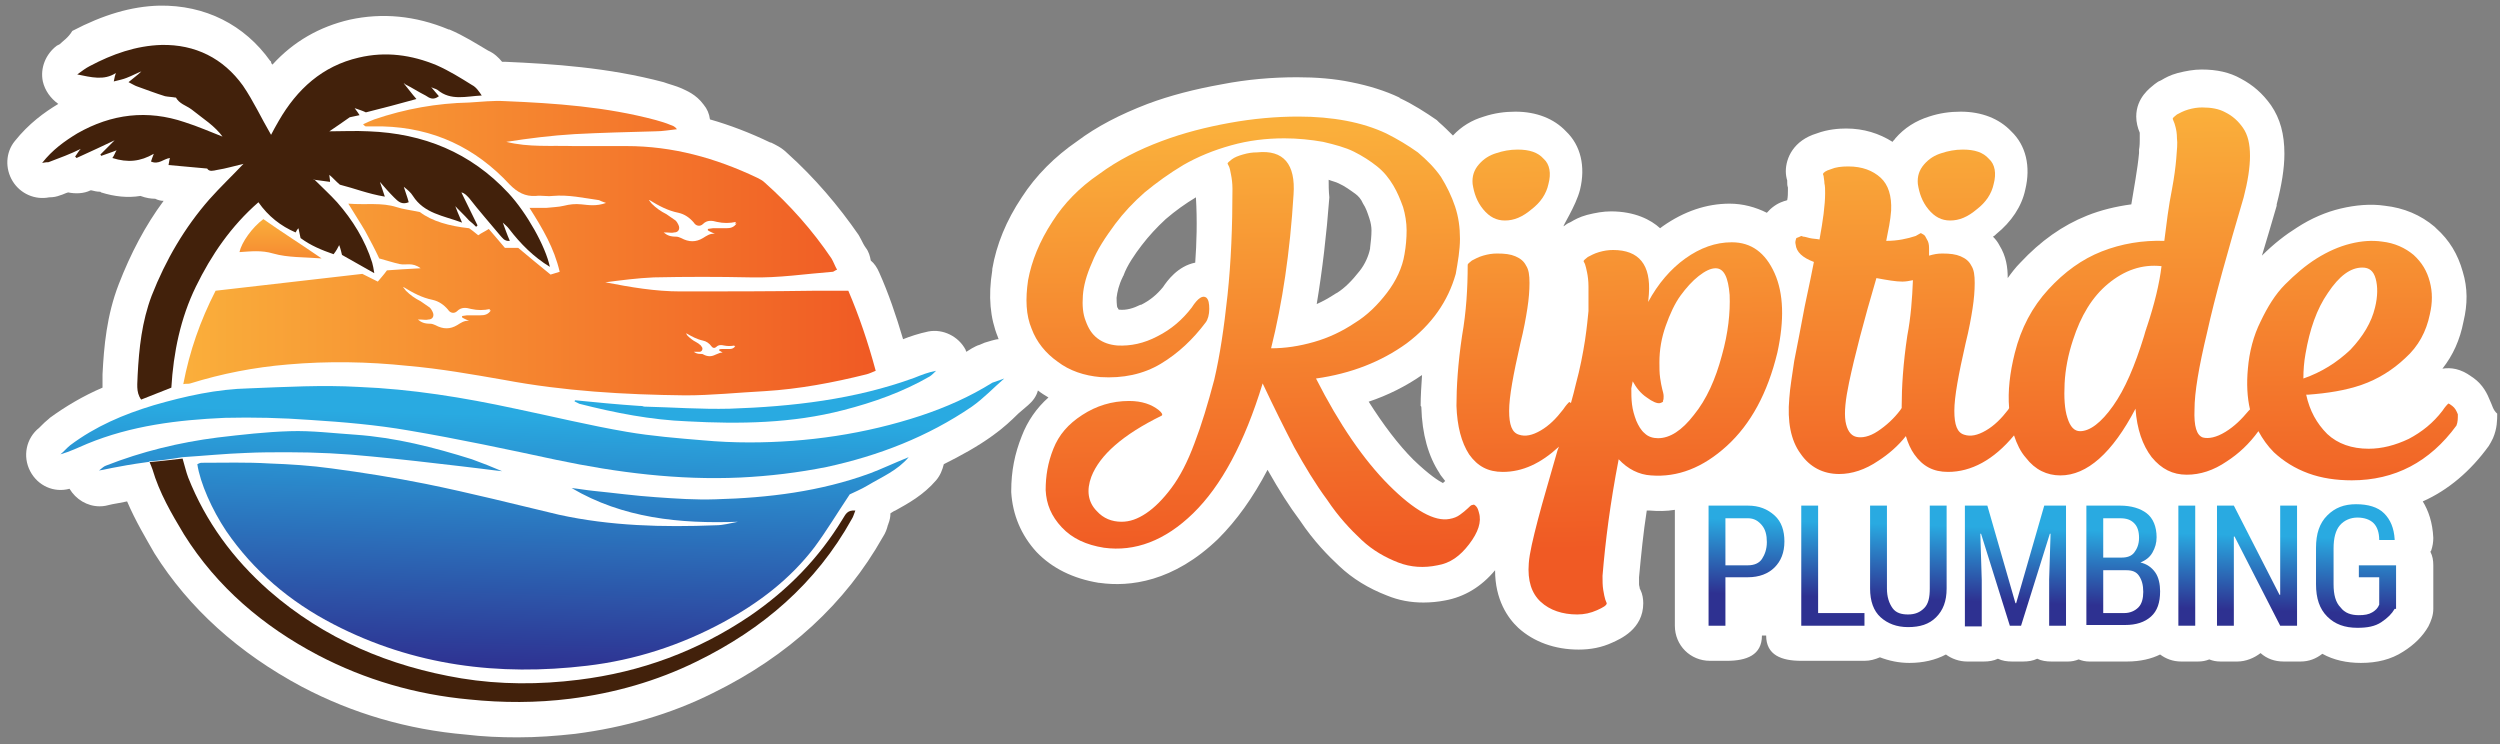
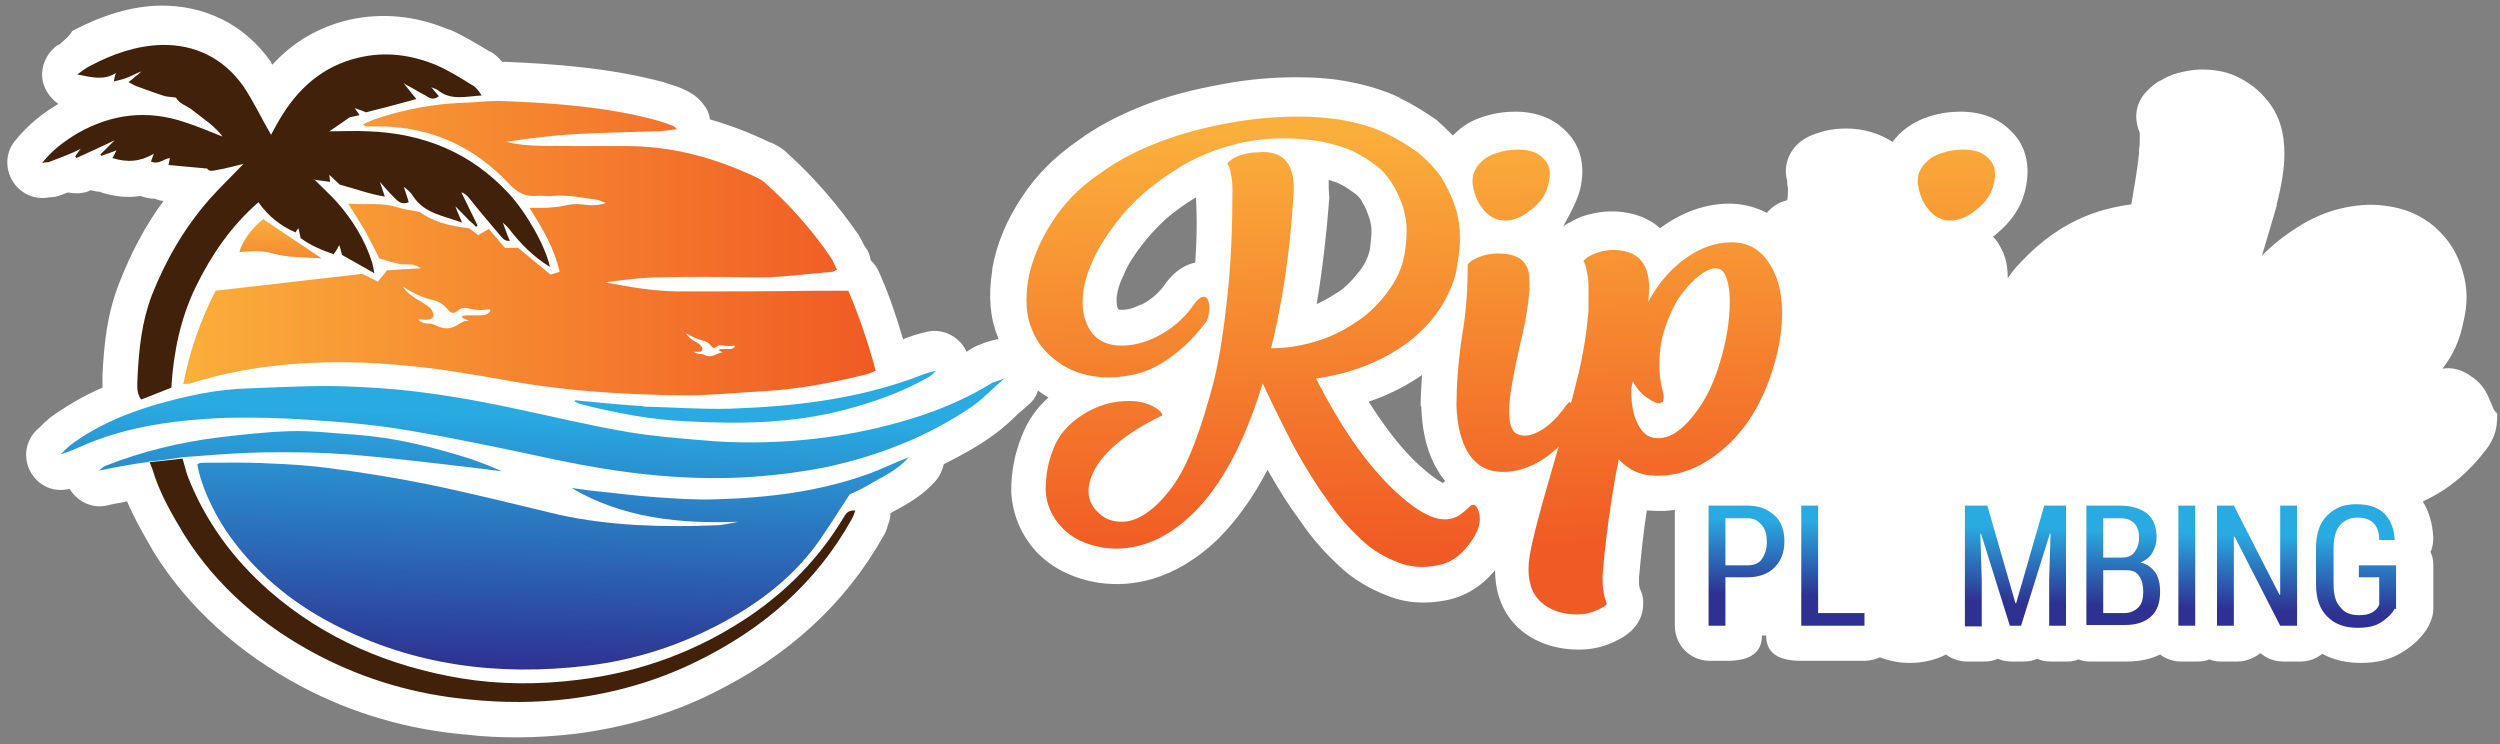
<svg xmlns="http://www.w3.org/2000/svg" version="1.1" id="Layer_1" x="0px" y="0px" viewBox="0 0 356 106" style="enable-background:new 0 0 356 106;" xml:space="preserve">
  <rect x="0" y="0" width="356" height="106" fill="#808080" stroke="none" />
  <style type="text/css">
	.st0{fill:#FFFFFF;}
	.st1{fill:url(#SVGID_1_);}
	.st2{fill:url(#SVGID_00000076591858580901274070000015244025036543052429_);}
	.st3{fill:#42210B;}
	.st4{fill:url(#SVGID_00000003104503403368496460000007903807516820774574_);}
	.st5{fill:url(#SVGID_00000114762633981023152820000002901196633722345105_);}
	.st6{fill:url(#SVGID_00000172417413845361091300000007836925613620473993_);}
	.st7{fill:none;}
	.st8{fill:url(#SVGID_00000182521067855903947990000009633766269205959586_);}
	.st9{fill:url(#SVGID_00000005252578030703485120000017553133698037792390_);}
	.st10{fill:url(#SVGID_00000176039960916938362880000014625287994956473482_);}
	.st11{fill:url(#SVGID_00000119810258214168506660000005013047263548920752_);}
	.st12{fill:url(#SVGID_00000050631854332331606200000002476970125098679706_);}
	.st13{fill:url(#SVGID_00000024691714817432516770000000146604642809801393_);}
	.st14{fill:url(#SVGID_00000103231687145877221880000004815849758723678102_);}
	.st15{fill:url(#SVGID_00000052095356847694533380000010540078285564503953_);}
	.st16{fill:url(#SVGID_00000068638512060560645810000008678668568544114597_);}
	.st17{fill:url(#SVGID_00000178205305619158398720000016340532891811702678_);}
	.st18{fill:url(#SVGID_00000143582697427634013650000007170420029903582382_);}
	.st19{fill:url(#SVGID_00000182516754238142686280000001982233281192684986_);}
	.st20{fill:url(#SVGID_00000026144062966066339640000002321937818007937181_);}
	.st21{fill:url(#SVGID_00000143582441129552857320000001065665159903059641_);}
</style>
  <g>
    <path class="st0" d="M354.6,57.1c-0.4-1-1-2.3-2.4-3.3c-0.1-0.1-0.2-0.1-0.3-0.2c-1.5-1.1-2.9-1.3-4.1-1.1c1.5-1.9,2.5-4.1,3-6.7   c0.6-2.5,0.6-4.8-0.1-7.1c-0.7-2.5-1.9-4.5-3.8-6.2c-0.1-0.1-0.1-0.1-0.2-0.2c-2-1.7-4.4-2.7-7.1-3c-2-0.3-4.2-0.1-6.3,0.4   c-2.1,0.5-4.2,1.4-6.2,2.7c-1.6,1-3.3,2.3-5,4c0.7-2.3,1.4-4.7,2.1-7.1c0-0.1,0-0.1,0-0.2c0.7-2.7,1.1-5.1,1.1-7.2   c0-2.8-0.6-5-1.9-6.9c-1.2-1.7-2.6-2.9-4.3-3.8c-1.6-0.9-3.4-1.3-5.6-1.3c-1.1,0-2.2,0.2-3.4,0.5c-1.1,0.3-1.8,0.7-2.3,1l-0.2,0.1   c-0.3,0.1-0.5,0.3-0.8,0.5c-0.6,0.5-2.6,1.9-2.6,4.6c0,0.8,0.2,1.6,0.5,2.3c0,0,0,0.1,0,0.1c0,0.1,0,0.2,0,0.4c0,0.2,0,0.4,0,0.6   c0,0.2,0,0.8-0.1,1.3l0,0.5c-0.1,1.1-0.3,2.5-0.5,3.7c-0.2,1.2-0.4,2.4-0.6,3.6c-2.2,0.3-4.3,0.8-6.3,1.6c-3.5,1.4-6.6,3.6-9.5,6.7   c-0.7,0.7-1.3,1.5-1.8,2.2c0-1.5-0.2-3.1-1.2-4.7c-0.2-0.4-0.5-0.8-0.9-1.2c0.2-0.1,0.3-0.2,0.5-0.4c2.1-1.7,3.6-3.9,4.1-6.3   c0.8-3.3,0.1-6.3-2-8.3c-1.7-1.8-4.2-2.8-7.2-2.8c-1.5,0-3,0.2-4.5,0.7c-1.9,0.6-3.5,1.6-4.8,3.1c-0.1,0.2-0.3,0.3-0.4,0.5   c-1.9-1.2-4.1-1.9-6.6-1.9c-1,0-2.6,0.1-4.2,0.7c-3.3,1-4.4,3.5-4.4,5.4c0,0.5,0.1,1,0.2,1.3c0,0.1,0,0.1,0,0.2   c0,0.3,0,0.5,0.1,0.8c0,0.1,0,0.3,0,0.4c0,0.4,0,0.9-0.1,1.4c-0.2,0.1-0.4,0.1-0.6,0.2l0,0c-0.9,0.3-1.7,0.9-2.3,1.6   c-1.6-0.8-3.4-1.3-5.3-1.3c-3.3,0-6.5,1.1-9.5,3.2c-0.1,0.1-0.3,0.2-0.4,0.3c-1.3-1.2-3.6-2.4-7-2.4c-1.1,0-2.2,0.2-3.4,0.5   c-1.1,0.3-1.8,0.7-2.3,1l-0.2,0.1c-0.3,0.1-0.5,0.3-0.8,0.5c-0.4,0.3,1.7-2.8,2.3-5.2c0.8-3.3,0.1-6.3-2-8.3   c-1.7-1.8-4.2-2.8-7.2-2.8c-1.5,0-3,0.2-4.5,0.7c-1.7,0.5-3.2,1.4-4.4,2.7c-0.6-0.6-1.3-1.3-2-1.9c-0.1-0.1-0.2-0.2-0.3-0.3   c-1.6-1.1-3.3-2.2-5.2-3.1c0,0-0.1,0-0.1-0.1c-2.1-1-4.4-1.7-6.9-2.2c-2.4-0.5-5-0.7-7.7-0.7c-3.5,0-7.1,0.3-10.7,1   c-3.9,0.7-7.4,1.6-10.6,2.8c-3.9,1.5-7.2,3.2-10,5.3c-3.2,2.2-5.9,4.9-7.9,8c-2.2,3.3-3.6,6.7-4.2,10.2c0,0.1,0,0.1,0,0.2   c-0.6,3.7-0.3,6.8,0.8,9.5c0,0.1,0.1,0.2,0.1,0.3c-0.3,0-0.6,0.1-1,0.2c-0.3,0.1-0.7,0.2-1,0.3c-0.2,0.1-0.5,0.2-0.7,0.3   c-0.4,0.1-0.7,0.3-1.1,0.5c-0.3,0.2-0.5,0.3-0.8,0.5c0-0.1-0.1-0.2-0.1-0.3c-1-1.9-3.2-3-5.3-2.6c-1.4,0.3-2.6,0.7-3.6,1.1   c-1-3.4-2.1-6.6-3.4-9.5c-0.3-0.7-0.7-1.3-1.2-1.7c-0.1-0.6-0.3-1.3-0.7-1.8c-0.1-0.1-0.1-0.2-0.2-0.3c-0.2-0.3-0.4-0.8-0.7-1.3   c0-0.1-0.1-0.1-0.1-0.2c-2.9-4.2-6.3-8.2-10.2-11.7c-0.8-0.8-1.7-1.2-2.3-1.5c0,0-0.1,0-0.1,0c-2.9-1.4-5.8-2.5-8.6-3.3   c-0.1-0.8-0.4-1.5-0.9-2.1c-1.1-1.5-2.5-2-3.1-2.3c-0.9-0.4-1.8-0.6-2.6-0.9c-7.9-2.1-15.8-2.6-22.5-2.9c-0.2,0-0.3,0-0.5,0   c-0.5-0.6-1.1-1.2-2-1.6c-1.7-1-3.4-2.1-5.5-3c0,0-0.1,0-0.1,0c-4.8-2-9.5-2.4-14.1-1.4c-4.3,1-8,3.1-11,6.4   c-0.1-0.1-0.2-0.2-0.2-0.4c0,0,0-0.1-0.1-0.1c-3.7-5.2-9.3-8-15.8-7.9c-4,0.1-8,1.3-12.4,3.6C9.7,5.4,9,5.8,8.5,6.3L8.1,6.5   c-1.6,1.2-2.4,3.2-2,5.1c0.3,1.3,1.1,2.4,2.2,3.2c-2,1.2-4.2,2.8-6.2,5.3c-1.3,1.6-1.4,3.9-0.3,5.7C2.9,27.6,5,28.5,7,28.1   c0.6,0,1.1-0.1,1.6-0.3c0.4-0.1,0.7-0.3,1.1-0.4c1,0.2,2.2,0.2,3.2-0.3c0,0,0.1,0,0.1,0c0.4,0.1,0.8,0.2,1.2,0.2   c0.1,0,0.1,0,0.2,0.1c1.9,0.6,3.8,0.8,5.6,0.5c0.8,0.3,1.5,0.4,2.1,0.4c0.4,0.2,0.8,0.3,1.2,0.3c-2.6,3.5-4.7,7.5-6.4,11.9   c-1.7,4.4-2.1,8.8-2.3,12.8c0,0.1,0,0.2,0,0.3c0,0.1,0,0.3,0,0.4c0,0.3,0,0.8,0,1.2c-2.8,1.2-5.3,2.7-7.5,4.3c0,0-0.1,0.1-0.1,0.1   c-0.5,0.4-0.8,0.7-1.1,1c-0.1,0.1-0.2,0.2-0.3,0.3c-1.9,1.5-2.4,4.1-1.3,6.2c1.1,2.1,3.4,3.1,5.6,2.5c0.9,1.5,2.5,2.5,4.3,2.5   c0.6,0,1-0.1,1.8-0.3c0.5-0.1,1.2-0.2,2.1-0.4c1.2,2.8,2.7,5.3,3.9,7.4c4.9,7.8,12,14.2,21,19c7.2,3.8,15.1,6.1,23.3,6.8   c2.5,0.3,4.9,0.4,7.4,0.4c2.8,0,5.5-0.2,8.2-0.5c7-0.9,13.6-2.8,19.6-5.8c10.8-5.3,18.9-12.8,24.2-22.2c0.4-0.6,0.6-1.2,0.7-1.6   c0-0.1,0.1-0.2,0.1-0.3c0.2-0.5,0.3-1,0.3-1.5c0.2-0.1,0.4-0.3,0.7-0.4c1.8-1,4-2.2,5.8-4.3c0.6-0.7,0.9-1.5,1.1-2.3   c2.4-1.2,4.8-2.5,7-4.1c1.4-1,2.6-2.1,3.6-3.1c0.5-0.4,0.9-0.8,1.4-1.2c0.7-0.6,1.2-1.3,1.4-2.1c0.5,0.4,1,0.7,1.5,1   c-1.7,1.5-3,3.4-3.8,5.5c-1,2.5-1.5,5-1.5,7.8c0,0.1,0,0.2,0,0.2c0.2,3.2,1.4,6.1,3.6,8.5c2.2,2.3,5.2,3.8,8.9,4.4c0,0,0.1,0,0.1,0   c4.2,0.6,10.5-0.1,16.9-6.3c2.6-2.6,4.9-5.8,7-9.8c1.7,3,3.1,5.2,4.6,7.2c2,3,4.1,5.1,5.6,6.5c1.9,1.8,4.2,3.2,6.8,4.2   c1.7,0.7,3.4,1,5.2,1c1,0,2.1-0.1,3.1-0.3c2.7-0.5,5.1-1.9,7.1-4.3c0,4.2,1.8,6.8,3.3,8.2c2.2,2,5.2,3.1,8.6,3.1   c1.7,0,3.3-0.3,4.8-1c1.1-0.5,4.4-1.9,4.4-5.6c0-0.6-0.1-1.3-0.4-1.9l-0.1-0.2c0-0.2-0.1-0.4-0.1-0.6c0-0.2,0-0.6,0-1   c0.3-3.2,0.6-6.3,1.1-9.5c0.1,0,0.3,0,0.4,0c1.2,0.1,2.4,0.1,3.6-0.1v16.5c0,2.8,2.2,5,5,5h2.4c2.8,0,5-0.8,5-3.6h0.6   c0,2.8,2.2,3.6,5,3.6h9c0.8,0,1.5-0.2,2.2-0.5c1.3,0.5,2.7,0.8,4.2,0.8c1.9,0,3.7-0.4,5.2-1.2c0.8,0.6,1.9,1,3,1h2.4   c0.7,0,1.4-0.1,2-0.4c0.6,0.3,1.3,0.4,2,0.4h1.6c0.7,0,1.4-0.1,2-0.4c0.6,0.3,1.3,0.4,2,0.4h2.4c0.5,0,1-0.1,1.5-0.3   c0.5,0.2,1,0.3,1.5,0.3h5.4c1.9,0,3.5-0.4,4.7-1c0.8,0.6,1.8,1,3,1h2.4c0.6,0,1.1-0.1,1.6-0.3c0.5,0.2,1,0.3,1.6,0.3h2.4   c1.2,0,2.4-0.5,3.3-1.2c0.9,0.8,2,1.2,3.3,1.2h2.4c1.2,0,2.2-0.4,3.1-1.1c1.6,0.9,3.5,1.3,5.5,1.3c2.3,0,4.3-0.5,6-1.6   c1.6-1,2.8-2.2,3.6-3.6c0.4-0.8,0.7-1.6,0.7-2.5v-6.2c0-0.7-0.1-1.3-0.4-1.9c0-0.1,0-0.1,0.1-0.2c0.2-0.6,0.3-1.2,0.3-1.8   c-0.1-2.2-0.7-3.9-1.5-5.2c3.6-1.6,6.8-4.3,9.4-7.9c0.2-0.3,0.4-0.7,0.6-1.1c0.6-1.4,0.6-2.6,0.6-3.5   C355,58.4,354.9,57.7,354.6,57.1z M189.2,25.6c0.5,0.2,1,0.3,1.4,0.5c0.9,0.4,1.7,1,2.4,1.5c0.4,0.3,0.8,0.7,1.1,1.4   c0.4,0.6,0.6,1.2,0.9,2.1c0.2,0.6,0.3,1.2,0.3,1.7c0,0.8-0.1,1.7-0.2,2.5c0,0,0,0.1,0,0.1c-0.2,1-0.7,2.2-1.5,3.2   c-1.1,1.4-2.1,2.4-3.2,3.1c-0.1,0-0.1,0.1-0.2,0.1c-0.9,0.6-1.8,1.1-2.7,1.5c0.8-4.8,1.4-9.9,1.8-15.2   C189.2,27.2,189.2,26.3,189.2,25.6z M202.4,58c0.1,3.8,1,7,2.6,9.4c0,0.1,0.1,0.1,0.1,0.2c0.2,0.3,0.5,0.6,0.7,0.9   c-0.1,0.1-0.3,0.2-0.3,0.3c-0.6-0.3-1.9-1.1-4.2-3.3c-2.2-2.2-4.3-5-6.4-8.3c2.7-0.9,5.3-2.2,7.6-3.8c-0.1,1.5-0.2,3-0.2,4.4   C202.4,57.9,202.4,57.9,202.4,58z M170.2,37.4c-2.5,0.5-4,2.6-4.6,3.5c-0.9,1.1-1.9,1.9-3.1,2.5c0,0-0.1,0-0.1,0   c-1,0.5-2,0.8-3,0.7c0,0-0.1,0-0.1,0c0-0.1-0.1-0.1-0.1-0.2c0,0,0-0.1-0.1-0.1c0,0-0.1-0.4-0.1-1.4c0.1-0.8,0.3-1.8,0.9-3   c0-0.1,0.1-0.1,0.1-0.2c0.5-1.4,1.6-3,2.6-4.3c1-1.3,2.1-2.5,3.4-3.7c1.4-1.2,2.8-2.2,4.3-3.1C170.5,31.5,170.4,34.6,170.2,37.4z" />
    <g>
      <g>
        <g>
          <linearGradient id="SVGID_1_" gradientUnits="userSpaceOnUse" x1="25.798" y1="426.636" x2="124.658" y2="426.636" gradientTransform="matrix(1 0 0 1 0 -391.3)">
            <stop offset="0" style="stop-color:#FAAF3B" />
            <stop offset="1" style="stop-color:#F05A24" />
          </linearGradient>
          <path class="st1" d="M124.7,52.8c-0.5,0.2-0.9,0.4-1.3,0.5c-4.8,1.2-9.6,2.1-14.5,2.4c-3.8,0.2-7.6,0.6-11.3,0.6      c-8.7-0.1-17.3-0.6-25.8-2.2c-4.6-0.8-9.1-1.6-13.7-2c-5.7-0.6-11.4-0.7-17.1-0.2c-4.8,0.4-9.4,1.3-13.9,2.7      c-0.3,0.1-0.5,0-1,0.1c0.9-4.7,2.4-9,4.6-13.3c7-0.8,14-1.6,20.9-2.4c0.8,0.4,1.4,0.7,2.2,1.1c0.4-0.5,0.8-0.9,1.3-1.6      c1.3-0.1,2.9-0.2,4.8-0.3c-1.2-0.9-2.1-0.4-3-0.6c-0.9-0.2-1.8-0.5-2.9-0.8c-0.6-1.3-1.3-2.6-2-3.9c-0.7-1.2-1.5-2.4-2.4-3.9      c2.6,0.2,4.7-0.2,6.9,0.5c0.9,0.3,1.9,0.4,3.3,0.7c1.7,1.3,4.2,2,7,2.3c0.3,0.2,0.7,0.5,1.3,1c0.4-0.3,0.9-0.5,1.5-0.9      c0.8,0.9,1.6,1.9,2.3,2.7h1.9c1.4,1.2,2.9,2.4,4.6,3.8c0.3-0.1,0.7-0.2,1.3-0.4c-0.8-3.4-2.4-6.1-4.3-9.1c1.1,0,1.8,0,2.4,0      c0.8-0.1,1.7-0.1,2.5-0.3c0.8-0.2,1.6-0.3,2.5-0.2c1,0.1,2.1,0.3,3.5-0.2c-0.6-0.2-0.8-0.3-1-0.4c-2.2-0.3-4.3-0.8-6.6-0.6      c-0.8,0.1-1.6-0.1-2.4,0c-1.5,0.1-2.6-0.5-3.7-1.6C67.7,21,61.7,18.2,54.5,18c-0.8,0-1.6,0-2.4,0c-0.1,0-0.2-0.1-0.4-0.3      c0.6-0.3,1.1-0.5,1.6-0.7c4.4-1.5,8.9-2.3,13.5-2.4c1.7-0.1,3.4-0.3,5.1-0.2c7.2,0.3,14.4,0.8,21.5,2.7c0.7,0.2,1.4,0.4,2.1,0.7      c0.3,0.1,0.6,0.2,0.9,0.6c-1,0.1-2,0.3-3.1,0.3c-3.8,0.1-7.7,0.2-11.5,0.4c-3.3,0.2-6.5,0.6-9.7,1.1c3.2,0.8,6.4,0.5,9.6,0.6      c2.5,0,5,0,7.5,0c6.6,0,12.7,1.7,18.6,4.5c0.4,0.2,0.8,0.4,1.1,0.7c3.6,3.2,6.8,6.8,9.5,10.8c0.3,0.5,0.5,1.1,0.8,1.6      c-0.3,0.1-0.5,0.3-0.6,0.3c-3.9,0.3-7.7,0.9-11.7,0.8c-4.6-0.1-9.2-0.1-13.8,0c-2.3,0.1-4.6,0.4-6.9,0.7      c3.6,0.7,7.1,1.3,10.7,1.3c6.4,0,12.8,0,19.2-0.1h4.7C122.3,44.9,123.6,48.7,124.7,52.8z" />
          <linearGradient id="SVGID_00000049927145849443435890000006999552748266237581_" gradientUnits="userSpaceOnUse" x1="78.908" y1="450.569" x2="78.002" y2="486.817" gradientTransform="matrix(1 0 0 1 0 -391.3)">
            <stop offset="0" style="stop-color:#29AAE1" />
            <stop offset="1" style="stop-color:#2E3191" />
          </linearGradient>
          <path style="fill:url(#SVGID_00000049927145849443435890000006999552748266237581_);" d="M129.4,65.1c-1.6,1.9-3.8,2.8-5.8,4      c-1,0.6-2,1-2.6,1.3c-1.8,2.7-3.3,5.2-5,7.5c-3.5,4.6-8,8-13,10.7c-6.1,3.3-12.6,5.4-19.4,6.2c-12.6,1.5-24.7,0-36.1-5.9      c-6.2-3.2-11.4-7.6-15.3-13.3c-2-3-3.7-6.8-4.1-9.5c0.2-0.1,0.4-0.2,0.6-0.2c3.2,0,6.4-0.1,9.7,0.1c2.9,0.1,5.9,0.3,8.8,0.7      c4.5,0.6,8.9,1.3,13.4,2.2c6.4,1.3,12.7,2.9,19,4.4c7.3,1.6,14.8,1.8,22.3,1.5c1.1,0,2.1-0.3,3.2-0.5      c-8.3,0.3-16.4-0.5-23.7-4.8c1,0.1,2.1,0.3,3.1,0.4c3,0.3,5.9,0.7,8.9,0.9c2.8,0.2,5.7,0.4,8.5,0.3c7.5-0.2,14.9-1.1,22-3.7      C125.5,66.8,127.4,65.9,129.4,65.1C129.3,65.1,129.4,65.1,129.4,65.1z" />
          <path class="st3" d="M61.4,12.4c0.3,0.4,0.7,0.8,1.1,1.3c-0.8,0.6-1.3,0.3-1.9-0.1c-1-0.5-1.9-1.1-2.9-1.6      c-0.1-0.1-0.2-0.2-0.4-0.3c0,0-0.1,0-0.1-0.1h0.1c0.1,0.1,0.2,0.2,0.3,0.4c0.5,0.6,1,1.3,1.7,2.1c-2.5,0.7-4.8,1.3-7.2,1.9      c-0.4-0.2-1-0.4-1.6-0.6c-0.1-0.1-0.2-0.2-0.3-0.3l0,0c0.1,0.1,0.2,0.2,0.3,0.3c0.2,0.3,0.4,0.5,0.7,1c-0.5,0.1-1,0.2-1.4,0.3      l-0.1-0.1l0.1,0.1c-1,0.7-2,1.4-2.9,2c1.8,0,3.7-0.1,5.6,0c7.8,0.3,14.5,3,19.9,8.8c2.6,2.8,5.3,7.6,5.9,10.5      c-2.3-1.4-4.2-3.3-5.8-5.4c-0.3-0.4-0.6-0.6-0.9-0.9l-0.1-0.1c0,0,0.1,0,0.1,0.1c0.3,0.8,0.6,1.7,1,2.6      c-0.8,0.1-1.1-0.5-1.4-0.8c-1.5-1.8-3-3.5-4.4-5.3c-0.3-0.3-0.6-0.7-1.1-0.8c0.8,1.6,1.5,3.1,2.3,4.7c-0.1,0.1-0.2,0.2-0.2,0.2      c-0.3-0.3-0.6-0.6-1-0.9c-0.7-0.8-1.5-1.5-2.2-2.3c-0.1-0.2-0.2-0.5-0.3-0.7v-0.1h0.1c0.1,0.2,0.2,0.5,0.3,0.7      c0.3,0.8,0.6,1.6,1.1,2.7c-2.7-1-5.4-1.3-7-3.8c-0.3-0.5-0.8-0.9-1.3-1.3l-0.1-0.1c0,0,0.1,0,0.1,0.1c0.2,0.7,0.5,1.4,0.7,2.2      c-1,0.4-1.5-0.1-2.1-0.7c-0.7-0.7-1.4-1.5-2-2.2c0-0.1-0.1-0.2,0-0.1c-0.1-0.1,0,0,0,0.1c0.2,0.6,0.4,1.2,0.7,2.1      c-2.4-0.4-4.4-1.2-6.4-1.7c-0.6-0.5-1-1-1.5-1.4l-0.1-0.1c0,0,0.1,0,0.1,0.1c0,0.3,0.1,0.6,0.1,1c-0.8-0.1-1.5-0.2-2.2-0.3      c-0.1-0.1-0.2-0.1-0.1,0c-0.2,0,0,0,0.1,0c1.1,1.1,2.2,2.1,3.2,3.2c2.2,2.5,4,5.4,5,8.6c0.1,0.4,0.2,0.8,0.3,1.5      c-1.6-0.9-3-1.7-4.6-2.6c-0.1-0.4-0.2-0.9-0.4-1.4c-0.2,0.4-0.4,0.8-0.8,1.3c-1.7-0.6-3.2-1.2-4.7-2.3c-0.1-0.5-0.2-0.9-0.3-1.4      c-0.2,0.2-0.3,0.4-0.4,0.6c-2.1-0.9-3.9-2.3-5.3-4.3c-3.9,3.4-6.7,7.5-8.9,12s-3.2,9.4-3.5,14.4c-1.5,0.6-2.8,1.1-4.3,1.7      c-0.8-1.1-0.5-2.4-0.5-3.5c0.2-3.8,0.6-7.6,2-11.3c2-5.1,4.7-9.7,8.2-13.7c1.6-1.8,3.3-3.4,4.9-5.1c0,0,0-0.1,0.1-0.1v0.1      c-1.3,0.3-2.6,0.7-3.9,0.9c-0.5,0.1-1.1,0.3-1.4-0.2c-1.9-0.2-3.6-0.3-5.5-0.5c0.1-0.5,0.1-0.7,0.2-1c0.2-0.1,0.5-0.2,0.7-0.3      l0,0c-0.2,0.1-0.5,0.2-0.7,0.3c-0.9,0.1-1.6,1-2.7,0.5c0.1-0.3,0.2-0.6,0.4-1.1C20,23,18.2,23.2,16,22.5      c0.3-0.4,0.4-0.8,0.6-1.1c0.1,0,0.2-0.1,0.1,0c0.1-0.1,0,0-0.1,0c-0.7,0.3-1.4,0.5-2.2,0.8c0-0.1-0.1-0.1-0.1-0.2      c0.8-0.8,1.5-1.5,2.3-2.3h0.1v0.1c-1.9,0.9-3.8,1.8-5.8,2.7c-0.1-0.1-0.1-0.1-0.2-0.2c0.3-0.4,0.5-0.8,0.8-1.1l0.1-0.1l-0.1,0.1      c-1.4,0.7-3,1.3-4.6,1.9c-0.2,0-0.4,0-0.9,0.1c1.5-1.9,3.2-3.1,5-4.2c4.9-2.8,10-3.4,15.3-1.6c1.9,0.6,3.7,1.4,5.5,2.1      c0.1,0.1,0.2,0.2,0.3,0.3c0,0,0.1,0,0.1,0.1h-0.1c-0.1-0.1-0.2-0.2-0.3-0.3c-1.2-1.7-2.9-2.7-4.5-4c-0.8-0.6-1.8-0.8-2.3-1.8      c0.2-0.1,0.5-0.2,0.7-0.3l0,0v0.1c-0.2,0.1-0.5,0.2-0.7,0.3c-0.5-0.1-1-0.1-1.5-0.2c-1.3-0.4-2.6-0.9-4-1.4      c-0.3-0.1-0.6-0.3-1.2-0.6c0.7-0.6,1.3-1,1.8-1.5l0.1-0.1h0.1c-0.8,0.3-1.5,0.7-2.3,1c-0.5,0.2-1,0.3-1.8,0.5      c0.1-0.6,0.2-0.9,0.3-1.2l0.1-0.1l-0.1,0.1C14.8,11.5,13,11,11,10.6c0.7-0.5,1.2-0.9,1.8-1.2c3.2-1.7,6.6-2.9,10.2-3      c4.8-0.1,8.8,1.9,11.6,5.8c1.5,2.2,2.6,4.6,4,7c0.3-0.6,0.7-1.3,1.1-2c2.6-4.5,6.2-7.8,11.4-9c3.8-0.9,7.5-0.4,11.1,1.1      c1.8,0.8,3.4,1.8,5,2.8c0.6,0.3,1,0.9,1.4,1.5c-2.2,0.1-4.4,0.8-6.3-0.8C62,12.6,61.7,12.6,61.4,12.4L61.4,12.4z" />
          <linearGradient id="SVGID_00000098910809134528703930000007161186456361294250_" gradientUnits="userSpaceOnUse" x1="75.803" y1="450.492" x2="74.897" y2="486.739" gradientTransform="matrix(1 0 0 1 0 -391.3)">
            <stop offset="0" style="stop-color:#29AAE1" />
            <stop offset="1" style="stop-color:#2E3191" />
          </linearGradient>
          <path style="fill:url(#SVGID_00000098910809134528703930000007161186456361294250_);" d="M143,53.9c-1.5,1.3-2.9,2.8-4.6,4      c-6.3,4.3-13.3,7-20.7,8.6c-4,0.8-8.1,1.3-12.3,1.5c-8.8,0.4-17.5-0.7-26.1-2.5c-7-1.5-14-3-21.1-4.2c-4.6-0.8-9.3-1.2-14-1.5      c-4.1-0.3-8.1-0.4-12.2-0.3c-6.7,0.3-13.3,1.1-19.6,3.7c-1.2,0.5-2.4,1.1-3.8,1.5c0.5-0.4,0.9-0.9,1.4-1.3      c3.6-2.7,7.6-4.4,11.9-5.7c4.5-1.3,9-2.3,13.6-2.4c5.2-0.2,10.4-0.5,15.6-0.2c7.5,0.3,14.9,1.5,22.3,3.1      c5.3,1.1,10.6,2.4,15.9,3.3c3.5,0.6,7.2,0.9,10.8,1.2c2.2,0.2,4.4,0.3,6.6,0.3c8.3,0,16.5-1.2,24.4-3.8c3.6-1.2,7-2.7,10.2-4.7      C141.9,54.3,142.4,54.1,143,53.9C142.9,53.9,143,53.9,143,53.9z" />
          <linearGradient id="SVGID_00000052094691368246521550000010120712624821878687_" gradientUnits="userSpaceOnUse" x1="107.437" y1="451.283" x2="106.531" y2="487.53" gradientTransform="matrix(1 0 0 1 0 -391.3)">
            <stop offset="0" style="stop-color:#29AAE1" />
            <stop offset="1" style="stop-color:#2E3191" />
          </linearGradient>
          <path style="fill:url(#SVGID_00000052094691368246521550000010120712624821878687_);" d="M81.9,57c3,0.3,6.1,0.6,9.1,0.8      c0.2,0,0.5,0,0.7,0.1c4.1,0.1,8.1,0.4,12.2,0.3c8.9-0.3,17.8-1.3,26.3-4.4c1-0.4,2-0.8,3.1-1c-0.3,0.3-0.6,0.6-0.9,0.8      c-3.8,2.2-8,3.7-12.3,4.8c-7.3,1.9-14.8,2-22.2,1.6c-5.2-0.2-10.3-1.2-15.4-2.5c-0.2-0.1-0.4-0.2-0.6-0.3      C81.8,57.2,81.8,57.1,81.9,57z" />
          <linearGradient id="SVGID_00000028298873666433227450000014922065214744746884_" gradientUnits="userSpaceOnUse" x1="39.95" y1="422.26" x2="39.95" y2="435.845" gradientTransform="matrix(1 0 0 1 0 -391.3)">
            <stop offset="0" style="stop-color:#FAAF3B" />
            <stop offset="1" style="stop-color:#F05A24" />
          </linearGradient>
          <path style="fill:url(#SVGID_00000028298873666433227450000014922065214744746884_);" d="M37.5,31.2c2.7,1.9,5.4,3.6,8.3,5.6      c-2.5-0.2-4.8-0.1-6.9-0.7c-1.7-0.5-3.2-0.3-4.8-0.2C34.4,34.5,35.9,32.4,37.5,31.2z" />
-           <path class="st7" d="M34.9,64.5c-2.9,0.1-5.8,0.4-9,0.6c0,0,0,0,0,0.1c4-0.4,9-0.7,15-0.8C39,64.4,37,64.5,34.9,64.5z" />
          <path class="st7" d="M21,65.8c0.1,0,0.2,0,0.3,0l0,0C21.2,65.8,21.1,65.8,21,65.8z" />
          <linearGradient id="SVGID_00000011747426090644007900000015652936788579054217_" gradientUnits="userSpaceOnUse" x1="43.017" y1="449.672" x2="42.111" y2="485.92" gradientTransform="matrix(1 0 0 1 0 -391.3)">
            <stop offset="0" style="stop-color:#29AAE1" />
            <stop offset="1" style="stop-color:#2E3191" />
          </linearGradient>
          <path style="fill:url(#SVGID_00000011747426090644007900000015652936788579054217_);" d="M26,65.1c3.1-0.2,6.1-0.5,9-0.6      c2-0.1,4-0.1,6-0.1c0.1,0,0.1,0,0.2,0c-0.1,0-0.1,0-0.2,0c4,0,8,0.2,11.9,0.6c4.3,0.4,8.5,0.9,12.8,1.4c1.9,0.2,3.9,0.5,5.8,0.7      c-1.4-0.6-2.9-1.2-4.3-1.7c-5.4-1.7-10.9-3.1-16.6-3.5c-3.1-0.2-6.2-0.6-9.3-0.5c-3.4,0.1-6.9,0.5-10.3,0.9      c-5.5,0.7-10.8,2-15.9,4c-0.3,0.1-0.5,0.3-1,0.7c0.3,0,2.5-0.6,6.9-1.2c0.1,0,0.2,0,0.3-0.1l0,0C22.6,65.6,24.2,65.4,26,65.1      C26,65.2,26,65.2,26,65.1z" />
          <path d="M71.6,67.1C71.6,67.1,71.5,67.1,71.6,67.1C71.5,67.1,71.5,67.1,71.6,67.1L71.6,67.1z" />
          <path class="st3" d="M120,73.9c-3.4,5.6-7.8,10.1-13.2,13.8c-7.4,5-15.5,8-24.4,9.1c-5.6,0.7-11.2,0.7-16.7-0.2      C55.5,94.9,46.2,91,38.3,84.1c-5.1-4.5-9-9.8-11.5-16.1c-0.3-0.8-0.5-1.7-0.8-2.7c-1.8,0.2-3.4,0.4-4.7,0.5      c0.2,0.5,0.3,0.7,0.4,1c1,3.4,2.7,6.3,4.5,9.3c4.7,7.5,11.3,13.1,19.1,17.2c6.7,3.5,13.9,5.6,21.5,6.3c4.8,0.5,9.6,0.5,14.4-0.1      c6.3-0.8,12.3-2.5,18-5.3c9.4-4.6,17-11.1,22.1-20.3c0.2-0.3,0.3-0.7,0.5-1.2C120.6,72.6,120.4,73.3,120,73.9z" />
        </g>
        <path class="st0" d="M69.9,44.2c-0.4,0.6-0.9,0.7-1.5,0.7s-1.3,0-1.9,0c-0.2,0-0.5,0.1-0.7,0.1c0,0.1,0,0.1,0,0.2     c0.3,0.2,0.6,0.3,1,0.5c-0.7-0.1-1.2,0.3-1.7,0.6c-1,0.6-2,0.6-3.1,0c-0.2-0.1-0.5-0.2-0.7-0.2c-0.9,0-1.3-0.2-1.8-0.6     c0.2,0,0.3,0,0.4,0c0.4,0,0.8,0.1,1.1,0c0.6,0,0.9-0.5,0.6-1.1c-0.1-0.2-0.2-0.4-0.4-0.6c-0.4-0.3-0.9-0.6-1.3-0.9     c-0.8-0.4-1.5-0.9-2.1-1.5c-0.1-0.1-0.2-0.3-0.4-0.5c0.1,0,0.1,0,0.1,0c1.3,0.8,2.6,1.5,4.1,1.8c0.9,0.2,1.6,0.7,2.2,1.4     c0.3,0.5,0.9,0.6,1.3,0.2c0.6-0.6,1.3-0.5,2-0.3c0.9,0.2,1.8,0.2,2.7,0C69.6,44.2,69.7,44.2,69.9,44.2z" />
-         <path class="st0" d="M104.9,31.8c-0.4,0.6-0.9,0.7-1.5,0.7s-1.3,0-1.9,0c-0.2,0-0.5,0.1-0.7,0.1c0,0.1,0,0.1,0,0.2     c0.3,0.2,0.6,0.3,1,0.5c-0.7-0.1-1.2,0.3-1.7,0.6c-1,0.6-2,0.6-3.1,0c-0.2-0.1-0.5-0.2-0.7-0.2c-0.9,0-1.3-0.2-1.8-0.6     c0.2,0,0.3,0,0.4,0c0.4,0,0.8,0.1,1.1,0c0.6,0,0.9-0.5,0.6-1.1c-0.1-0.2-0.2-0.4-0.4-0.6c-0.4-0.3-0.9-0.6-1.3-0.9     c-0.8-0.4-1.5-0.9-2.1-1.5c-0.1-0.1-0.2-0.3-0.4-0.5c0.1,0,0.1,0,0.1,0c1.3,0.8,2.6,1.5,4.1,1.8c0.9,0.2,1.6,0.7,2.2,1.4     c0.3,0.5,0.9,0.6,1.3,0.2c0.6-0.6,1.3-0.5,2-0.3c0.9,0.2,1.8,0.2,2.7,0C104.6,31.9,104.7,31.9,104.9,31.8z" />
        <path class="st0" d="M104.7,49.3c-0.2,0.3-0.5,0.4-0.8,0.4c-0.4,0-0.7,0-1.1,0c-0.1,0-0.3,0-0.4,0.1v0.1c0.2,0.1,0.3,0.2,0.5,0.3     c-0.4,0-0.7,0.2-1,0.3c-0.6,0.3-1.1,0.3-1.7,0c-0.1-0.1-0.3-0.1-0.4-0.1c-0.5,0-0.7-0.1-1-0.3c0.1,0,0.1,0,0.2,0     c0.2,0,0.4,0,0.6,0c0.3,0,0.5-0.3,0.4-0.6c-0.1-0.1-0.1-0.2-0.2-0.3c-0.2-0.2-0.5-0.4-0.7-0.5c-0.4-0.2-0.8-0.5-1.2-0.9     c-0.1-0.1-0.1-0.2-0.2-0.3h0.1c0.7,0.4,1.4,0.8,2.3,1c0.5,0.1,0.9,0.4,1.2,0.8c0.2,0.3,0.5,0.3,0.7,0.1c0.3-0.3,0.7-0.3,1.1-0.2     c0.5,0.1,1,0.1,1.5,0C104.5,49.3,104.6,49.3,104.7,49.3z" />
      </g>
      <g>
        <linearGradient id="SVGID_00000183222118151244056410000016222015972480418954_" gradientUnits="userSpaceOnUse" x1="177.58" y1="18.656" x2="178.91" y2="79.178">
          <stop offset="0" style="stop-color:#FAAF3B" />
          <stop offset="1" style="stop-color:#F05A24" />
        </linearGradient>
        <path style="fill:url(#SVGID_00000183222118151244056410000016222015972480418954_);" d="M210.2,72.1c-0.2-0.2-0.3-0.3-0.5-0.2     c-0.2,0-0.4,0.2-0.7,0.5c-0.3,0.3-0.7,0.6-1.1,0.9c-0.4,0.3-0.9,0.5-1.5,0.6c-2.1,0.4-5-1.2-8.6-4.8c-3.6-3.6-7.1-8.7-10.4-15.2     c5-0.7,9.3-2.4,12.9-5c3.6-2.7,5.9-6,7-9.9c0.3-1.7,0.6-3.4,0.6-5c0-1.6-0.2-3.1-0.7-4.6c-0.5-1.5-1.2-2.9-2-4.2     c-0.9-1.3-2-2.4-3.3-3.5c-1.4-1-2.9-1.9-4.5-2.7c-1.7-0.8-3.6-1.4-5.7-1.8c-2.1-0.4-4.4-0.6-6.8-0.6c-3.2,0-6.5,0.3-9.8,0.9     c-3.3,0.6-6.5,1.4-9.7,2.6c-3.2,1.2-6.2,2.7-8.9,4.7c-2.8,1.9-5,4.2-6.6,6.7c-1.9,2.9-3,5.7-3.5,8.4c-0.4,2.7-0.3,5,0.5,6.9     c0.7,1.9,2,3.5,3.7,4.7c1.7,1.3,3.8,2,6.1,2.2c3.2,0.2,6.1-0.4,8.6-1.9s4.6-3.5,6.4-5.9c0.3-0.4,0.5-1.1,0.5-1.9     s-0.1-1.3-0.4-1.6c-0.5-0.4-1.2,0-2.1,1.4c-1.3,1.7-2.9,3.1-4.9,4.1c-1.9,1-3.8,1.4-5.7,1.3c-1.1-0.1-2-0.4-2.8-1     c-0.8-0.6-1.3-1.4-1.7-2.5c-0.4-1-0.5-2.2-0.4-3.6c0.1-1.4,0.5-2.9,1.3-4.7c0.7-1.8,1.9-3.6,3.3-5.5c1.2-1.6,2.6-3.1,4.2-4.5     c1.7-1.4,3.5-2.7,5.5-3.9c2.1-1.2,4.3-2.1,6.8-2.8s5-1,7.6-1c1.9,0,3.8,0.2,5.5,0.5c1.7,0.4,3.2,0.8,4.4,1.4     c1.2,0.6,2.3,1.3,3.3,2.1s1.7,1.7,2.3,2.7s1,2,1.4,3.1c0.3,1,0.5,2.2,0.5,3.3c0,1.1-0.1,2.3-0.3,3.4c-0.3,1.9-1.2,3.8-2.5,5.5     c-1.3,1.7-2.8,3.2-4.6,4.3c-1.8,1.2-3.7,2.1-5.8,2.7c-2.1,0.6-4.1,0.9-6.1,0.9c1.6-6.4,2.7-13.7,3.2-21.9c0.3-4.3-1.4-6.4-5.2-6     c-0.7,0-1.3,0.1-2,0.3c-0.7,0.2-1.2,0.4-1.6,0.7s-0.6,0.5-0.6,0.6c0,0,0.1,0.2,0.2,0.4c0.1,0.2,0.2,0.6,0.3,1.2     c0.1,0.5,0.2,1.2,0.2,2c0,5.4-0.2,10.4-0.7,15.1s-1.1,8.7-1.9,12.1c-0.9,3.4-1.8,6.4-2.8,9c-1,2.7-2.1,4.8-3.3,6.4     c-1.2,1.6-2.4,2.8-3.6,3.6s-2.3,1.2-3.5,1.2c-1.4,0-2.6-0.5-3.5-1.5c-1.3-1.3-1.5-3-0.8-4.9c1.2-3.1,4.5-6,10-8.7     c0.2-0.1,0.1-0.4-0.4-0.8c-1-0.8-2.4-1.3-4.2-1.3c-2.5,0-4.7,0.7-6.7,2s-3.3,2.8-4.1,4.8c-0.8,2-1.1,3.9-1.1,5.9     c0.1,2,0.8,3.7,2.3,5.3c1.5,1.6,3.5,2.5,6,2.9c4.4,0.6,8.7-1,12.7-4.9c4-3.9,7.3-10,9.9-18.5c1.6,3.4,3.1,6.4,4.5,9.1     c1.5,2.7,3,5.2,4.7,7.5c1.6,2.4,3.3,4.2,4.9,5.7c1.6,1.5,3.4,2.5,5.2,3.2c1.8,0.7,3.7,0.8,5.6,0.4c1.8-0.3,3.2-1.3,4.5-3     s1.8-3.2,1.4-4.5C210.5,72.6,210.4,72.3,210.2,72.1z" />
        <linearGradient id="SVGID_00000127036349096016950820000016592558704005856904_" gradientUnits="userSpaceOnUse" x1="215.025" y1="17.833" x2="216.355" y2="78.355">
          <stop offset="0" style="stop-color:#FAAF3B" />
          <stop offset="1" style="stop-color:#F05A24" />
        </linearGradient>
        <path style="fill:url(#SVGID_00000127036349096016950820000016592558704005856904_);" d="M214.3,31.4c1.3,0,2.5-0.5,3.8-1.6     c1.3-1,2.1-2.2,2.4-3.6c0.4-1.5,0.2-2.8-0.7-3.6c-0.8-0.9-2-1.3-3.7-1.3c-1.1,0-2.1,0.2-3,0.5c-1,0.3-1.8,0.8-2.5,1.6     c-0.7,0.8-1,1.7-0.9,2.8c0.2,1.3,0.6,2.5,1.5,3.6C212.1,30.9,213.1,31.4,214.3,31.4z" />
        <linearGradient id="SVGID_00000070819794335345089850000012279295499820441508_" gradientUnits="userSpaceOnUse" x1="229.849" y1="17.507" x2="231.179" y2="78.029">
          <stop offset="0" style="stop-color:#FAAF3B" />
          <stop offset="1" style="stop-color:#F05A24" />
        </linearGradient>
        <path style="fill:url(#SVGID_00000070819794335345089850000012279295499820441508_);" d="M246.6,34.5c-2.3,0-4.5,0.8-6.6,2.3     c-2.1,1.5-3.9,3.6-5.3,6.2l0.1-1.1c0.3-4.2-1.4-6.3-5.1-6.3c-0.7,0-1.3,0.1-2,0.3c-0.7,0.2-1.2,0.5-1.6,0.7     c-0.4,0.3-0.6,0.5-0.6,0.6c0,0,0.1,0.2,0.2,0.4c0.1,0.3,0.2,0.7,0.3,1.2c0.1,0.5,0.2,1.2,0.2,2c0,1.5,0,2.7,0,3.5     c-0.1,0.9-0.2,2.2-0.5,4.2c-0.3,1.9-0.7,4-1.3,6.2c-0.2,0.8-0.4,1.7-0.7,2.7c-0.1-0.1-0.2-0.2-0.3-0.1c-0.1,0.1-0.4,0.4-0.8,1     c-1,1.3-2,2.3-3.2,3s-2.2,0.9-3.1,0.6c-1-0.3-1.4-1.4-1.4-3.4s0.6-5.2,1.6-9.6c0.5-2,0.8-3.7,1-5c0.2-1.3,0.3-2.5,0.3-3.6     c0-1.1-0.1-1.9-0.5-2.5c-0.3-0.6-0.8-1-1.5-1.3c-0.7-0.3-1.5-0.4-2.6-0.4c-0.7,0-1.3,0.1-2,0.3c-0.7,0.2-1.2,0.5-1.6,0.7     c-0.4,0.3-0.6,0.5-0.6,0.6c0,3.3-0.2,6.7-0.8,10.1c-0.6,4-0.8,7.4-0.8,10c0.1,2.9,0.7,5.2,1.8,6.9c1.2,1.7,2.7,2.5,4.8,2.5     c2.8,0,5.4-1.2,8-3.6c-0.1,0.2-0.1,0.3-0.2,0.5c-1.1,3.9-2.1,7.2-2.8,9.9c-0.7,2.7-1.2,4.8-1.3,6.2c-0.2,2.5,0.4,4.3,1.7,5.5     c1.3,1.2,3.1,1.8,5.2,1.8c1,0,1.9-0.2,2.8-0.6c0.9-0.4,1.4-0.7,1.4-1l-0.2-0.5c-0.1-0.3-0.2-0.8-0.3-1.4c-0.1-0.6-0.1-1.3-0.1-2     c0.4-4.9,1.1-10.4,2.3-16.6c1.3,1.4,2.9,2.2,4.6,2.3c3.8,0.3,7.4-1.1,10.8-4.2c3.4-3.1,5.8-7.5,7.2-13.3c1-4.6,0.9-8.4-0.4-11.3     C251.4,36,249.4,34.5,246.6,34.5z M245.2,50.6c-0.9,3.4-2.2,6.3-4,8.5c-1.7,2.2-3.4,3.3-5.1,3.3c-0.7,0-1.4-0.2-1.9-0.7     c-0.5-0.4-0.9-1.1-1.2-1.8c-0.3-0.8-0.5-1.5-0.6-2.3c-0.1-0.8-0.1-1.5-0.1-2.3l0.2-1c0.5,0.9,1.1,1.7,2,2.3     c0.8,0.6,1.5,0.9,1.9,0.8c0.3-0.1,0.5-0.2,0.4-0.3c0.1-0.2,0.1-0.4,0.1-0.7c0-0.3-0.1-0.6-0.2-1c-0.1-0.4-0.2-0.9-0.3-1.6     c-0.1-0.7-0.1-1.5-0.1-2.2c0-1.8,0.3-3.5,0.9-5.2c0.6-1.7,1.3-3.2,2.1-4.3c0.8-1.1,1.7-2.1,2.6-2.8c0.9-0.7,1.7-1.1,2.4-1.1     c1.2,0,1.8,1.3,2,3.8C246.4,44.5,246.1,47.4,245.2,50.6z" />
        <linearGradient id="SVGID_00000041255798731434214280000011579496857694939014_" gradientUnits="userSpaceOnUse" x1="278.394" y1="16.44" x2="279.724" y2="76.963">
          <stop offset="0" style="stop-color:#FAAF3B" />
          <stop offset="1" style="stop-color:#F05A24" />
        </linearGradient>
        <path style="fill:url(#SVGID_00000041255798731434214280000011579496857694939014_);" d="M277.7,31.4c1.3,0,2.5-0.5,3.8-1.6     c1.3-1,2.1-2.2,2.4-3.6c0.4-1.5,0.2-2.8-0.7-3.6c-0.8-0.9-2-1.3-3.7-1.3c-1.1,0-2.1,0.2-3,0.5c-1,0.3-1.8,0.8-2.5,1.6     c-0.7,0.8-1,1.7-0.9,2.8c0.2,1.3,0.6,2.5,1.5,3.6C275.5,30.9,276.5,31.4,277.7,31.4z" />
        <linearGradient id="SVGID_00000005975157693648294340000014671838874621831327_" gradientUnits="userSpaceOnUse" x1="301.415" y1="15.934" x2="302.745" y2="76.457">
          <stop offset="0" style="stop-color:#FAAF3B" />
          <stop offset="1" style="stop-color:#F05A24" />
        </linearGradient>
-         <path style="fill:url(#SVGID_00000005975157693648294340000014671838874621831327_);" d="M349.2,57.8c-0.3-0.2-0.5-0.4-0.6-0.3     c-0.1,0.1-0.4,0.4-0.8,1c-1.3,1.7-2.9,3-4.8,4c-1.9,0.9-3.8,1.4-5.7,1.4c-2.4,0-4.4-0.7-5.9-2.1c-1.5-1.5-2.5-3.3-3-5.6h0.3     c2.7-0.2,5.3-0.6,7.6-1.4c2.3-0.8,4.4-2.1,6.2-3.8c1.9-1.7,3-3.8,3.5-6.2c0.4-1.7,0.4-3.2,0-4.7c-0.4-1.5-1.1-2.7-2.3-3.8     c-1.2-1-2.7-1.7-4.5-1.9c-1.4-0.2-2.9-0.1-4.5,0.3c-1.6,0.4-3.2,1.1-4.8,2.1c-1.6,1-3.1,2.3-4.5,3.7c-1.4,1.4-2.5,3.2-3.5,5.3     c-1,2-1.6,4.3-1.8,6.7c-0.2,2.1-0.1,4.1,0.3,5.8c-0.1,0.1-0.1,0.1-0.2,0.2c-1,1.2-2,2.2-3.3,3s-2.4,1-3.2,0.8     c-0.9-0.3-1.3-1.6-1.2-4c0-2.4,0.6-6,1.8-11c1.1-5,2.9-11.4,5.2-19.2c0.6-2.3,0.9-4.3,0.9-5.9c0-1.7-0.3-3-1-4s-1.5-1.7-2.5-2.2     c-0.9-0.5-2-0.7-3.3-0.7c-0.7,0-1.3,0.1-2,0.3c-0.7,0.2-1.2,0.5-1.6,0.7c-0.4,0.3-0.6,0.5-0.6,0.6c0,0,0,0.1,0.1,0.3     c0.1,0.2,0.2,0.5,0.3,0.9c0.1,0.4,0.2,0.9,0.2,1.6c0.1,0.7,0,1.6-0.1,2.9c-0.1,1.2-0.3,2.7-0.6,4.3c-0.5,2.5-0.8,5-1.1,7.4     c-3.1-0.1-6.1,0.4-8.9,1.5c-2.8,1.1-5.3,2.9-7.6,5.4s-3.9,5.5-4.8,9.1c-0.7,2.8-1,5.4-0.8,7.8c0,0.1-0.1,0.1-0.1,0.2     c-1,1.3-2,2.3-3.2,3s-2.2,0.9-3.1,0.6c-1-0.3-1.4-1.4-1.4-3.4s0.6-5.2,1.6-9.6c0.5-2,0.8-3.7,1-5c0.2-1.3,0.3-2.5,0.3-3.6     c0-1.1-0.1-1.9-0.5-2.5c-0.3-0.6-0.8-1-1.5-1.3s-1.5-0.4-2.6-0.4c-0.7,0-1.2,0.1-1.9,0.3c0-0.4,0-0.7,0-1.1     c0-0.5-0.1-0.9-0.3-1.2c-0.2-0.4-0.3-0.6-0.5-0.7c-0.2-0.1-0.3-0.2-0.4-0.2l-0.7,0.4c-1.2,0.4-2.6,0.7-4.2,0.7     c0.3-1.5,0.6-2.9,0.7-4.3c0.1-2.1-0.4-3.7-1.5-4.7c-1.1-1-2.6-1.6-4.6-1.6c-1,0-1.8,0.1-2.5,0.4c-0.7,0.2-1.1,0.5-1.1,0.7     c0,0.1,0.1,0.2,0.1,0.4s0.1,0.5,0.1,0.9c0.1,0.4,0.1,0.9,0.1,1.4c0,1.7-0.3,3.9-0.8,6.6c-0.5-0.1-1-0.1-1.4-0.2     c-0.4-0.1-0.7-0.2-0.9-0.2l-0.3-0.1c-0.2,0.1-0.4,0.2-0.7,0.3c-0.1,0.3-0.2,0.6-0.1,0.9c0.1,1.1,1,1.9,2.6,2.5     c-0.2,1-0.6,3.1-1.3,6.3c-0.6,3.2-1.1,5.8-1.5,7.8c-0.3,2.1-0.6,3.8-0.7,5.3c-0.3,3.3,0.2,6,1.6,7.9c1.3,1.9,3.2,2.9,5.5,2.9     c1.8,0,3.7-0.6,5.6-1.9c1.4-0.9,2.8-2.1,3.9-3.5c0.3,1,0.7,1.9,1.2,2.6c1.2,1.7,2.7,2.5,4.8,2.5c3.3,0,6.5-1.7,9.4-5.2     c0.4,1.2,0.9,2.3,1.7,3.2c1.3,1.7,3,2.5,4.9,2.5c3.8,0,7.4-3.2,10.7-9.5c0.2,2.9,1,5.2,2.3,6.9c1.4,1.7,3,2.5,5,2.5     c1.9,0,3.8-0.6,5.7-1.9c1.7-1.1,3.2-2.5,4.5-4.3c0.6,1.1,1.3,2.1,2.2,3c1.4,1.3,3,2.3,4.9,3c1.9,0.7,4,1,6.2,1     c6.1,0,11.1-2.6,14.9-7.8c0.2-0.5,0.2-1,0.2-1.6C349.8,58.5,349.6,58.1,349.2,57.8z M270.6,58.4c-0.9,1.2-2,2.2-3.2,3     c-1.2,0.8-2.3,1-3.1,0.8s-1.3-1-1.5-2.2c-0.2-1.3,0-3.1,0.5-5.5c0.8-3.8,2.1-8.8,3.9-14.9c1.6,0.3,2.8,0.5,3.7,0.5     c0.5,0,1-0.1,1.5-0.2c-0.1,2.6-0.3,5.3-0.8,7.9c-0.6,4-0.8,7.4-0.8,10c0,0.1,0,0.2,0,0.3C270.7,58.2,270.7,58.3,270.6,58.4z      M305.7,46.6C305.6,46.6,305.6,46.7,305.7,46.6l-0.2,0.6l-0.2,0.7c-1.3,4.2-2.7,7.5-4.4,9.9c-1.7,2.4-3.3,3.6-4.7,3.6     c-0.8,0-1.4-0.6-1.8-1.9c-0.4-1.2-0.5-2.9-0.4-4.9c0.1-2,0.5-4.1,1.2-6.2c1.1-3.4,2.7-6.1,5-8c2.3-1.9,4.8-2.8,7.6-2.5     C307.5,40.4,306.8,43.3,305.7,46.6z M328.3,50.4c0.6-3.5,1.6-6.4,3.2-8.7c1.6-2.4,3.2-3.6,4.9-3.6c1,0,1.6,0.5,1.9,1.6     c0.3,1.1,0.3,2.5-0.1,4.1c-0.5,2.1-1.7,4.1-3.5,6c-1.9,1.8-4.1,3.2-6.7,4.1C328,52.7,328.1,51.5,328.3,50.4z" />
      </g>
      <g>
        <g>
          <linearGradient id="SVGID_00000029754132018870782860000000231143047642352793_" gradientUnits="userSpaceOnUse" x1="248.724" y1="73.989" x2="248.391" y2="84.63">
            <stop offset="0" style="stop-color:#29AAE1" />
            <stop offset="1" style="stop-color:#2E3191" />
          </linearGradient>
          <path style="fill:url(#SVGID_00000029754132018870782860000000231143047642352793_);" d="M245.7,82.3v6.8h-2.4V72h5.6      c1.6,0,2.8,0.5,3.8,1.4s1.4,2.2,1.4,3.7c0,1.6-0.5,2.8-1.4,3.7c-0.9,0.9-2.2,1.4-3.8,1.4H245.7z M245.7,80.5h3.2      c0.9,0,1.6-0.3,2-0.9s0.7-1.4,0.7-2.4c0-1-0.2-1.8-0.7-2.4c-0.5-0.6-1.1-1-2-1h-3.2V80.5z" />
          <linearGradient id="SVGID_00000128479417544212702120000010606568234316182970_" gradientUnits="userSpaceOnUse" x1="261.084" y1="74.375" x2="260.751" y2="85.017">
            <stop offset="0" style="stop-color:#29AAE1" />
            <stop offset="1" style="stop-color:#2E3191" />
          </linearGradient>
          <path style="fill:url(#SVGID_00000128479417544212702120000010606568234316182970_);" d="M258.8,87.3h6.7v1.8h-9V72h2.4V87.3z" />
          <linearGradient id="SVGID_00000118390860699219920850000008504304557908091563_" gradientUnits="userSpaceOnUse" x1="271.904" y1="74.713" x2="271.572" y2="85.355">
            <stop offset="0" style="stop-color:#29AAE1" />
            <stop offset="1" style="stop-color:#2E3191" />
          </linearGradient>
-           <path style="fill:url(#SVGID_00000118390860699219920850000008504304557908091563_);" d="M277.2,72v11.8c0,1.8-0.5,3.1-1.5,4.1      s-2.3,1.4-4,1.4c-1.6,0-2.9-0.5-3.9-1.4s-1.5-2.3-1.5-4.1V72h2.4v11.8c0,1.2,0.3,2.1,0.8,2.8s1.3,0.9,2.2,0.9      c1,0,1.7-0.3,2.3-0.9s0.8-1.5,0.8-2.8V72H277.2z" />
          <linearGradient id="SVGID_00000043452565632247810720000001355734413800753588_" gradientUnits="userSpaceOnUse" x1="287.198" y1="75.191" x2="286.865" y2="85.833">
            <stop offset="0" style="stop-color:#29AAE1" />
            <stop offset="1" style="stop-color:#2E3191" />
          </linearGradient>
          <path style="fill:url(#SVGID_00000043452565632247810720000001355734413800753588_);" d="M283,72l4,13.9h0.1l4-13.9h3.1v17.1      h-2.4v-6.6L292,76l-0.1,0l-4.1,13.1h-1.6L282.1,76l-0.1,0l0.2,6.6v6.6h-2.4V72H283z" />
          <linearGradient id="SVGID_00000096026114464113249220000005710081087411189393_" gradientUnits="userSpaceOnUse" x1="302.432" y1="75.667" x2="302.099" y2="86.309">
            <stop offset="0" style="stop-color:#29AAE1" />
            <stop offset="1" style="stop-color:#2E3191" />
          </linearGradient>
          <path style="fill:url(#SVGID_00000096026114464113249220000005710081087411189393_);" d="M297.1,89.1V72h4.8      c1.6,0,2.9,0.4,3.8,1.1s1.4,1.9,1.4,3.4c0,0.8-0.2,1.5-0.6,2.2s-1,1.1-1.7,1.4c0.9,0.2,1.6,0.7,2.1,1.4s0.7,1.7,0.7,2.7      c0,1.6-0.4,2.8-1.3,3.6s-2.1,1.2-3.7,1.2H297.1z M299.5,79.4h2.6c0.8,0,1.4-0.2,1.8-0.7s0.7-1.2,0.7-2.1c0-0.9-0.2-1.6-0.7-2.1      s-1.1-0.7-2-0.7h-2.4V79.4z M299.5,81.1v6.2h3c0.8,0,1.5-0.3,2-0.8s0.7-1.3,0.7-2.2c0-1-0.2-1.7-0.6-2.3s-1-0.8-1.8-0.8H299.5z" />
          <linearGradient id="SVGID_00000049210009396875094830000003278706663569502654_" gradientUnits="userSpaceOnUse" x1="311.537" y1="75.952" x2="311.205" y2="86.593">
            <stop offset="0" style="stop-color:#29AAE1" />
            <stop offset="1" style="stop-color:#2E3191" />
          </linearGradient>
          <path style="fill:url(#SVGID_00000049210009396875094830000003278706663569502654_);" d="M312.6,89.1h-2.4V72h2.4V89.1z" />
          <linearGradient id="SVGID_00000000916447140477403640000003131586254817791146_" gradientUnits="userSpaceOnUse" x1="321.595" y1="76.266" x2="321.262" y2="86.908">
            <stop offset="0" style="stop-color:#29AAE1" />
            <stop offset="1" style="stop-color:#2E3191" />
          </linearGradient>
          <path style="fill:url(#SVGID_00000000916447140477403640000003131586254817791146_);" d="M327.1,89.1h-2.4l-6.5-12.7l-0.1,0      v12.7h-2.4V72h2.4l6.5,12.7l0.1,0V72h2.4V89.1z" />
          <linearGradient id="SVGID_00000040565732885447395670000016800627560024848814_" gradientUnits="userSpaceOnUse" x1="335.526" y1="76.702" x2="335.194" y2="87.343">
            <stop offset="0" style="stop-color:#29AAE1" />
            <stop offset="1" style="stop-color:#2E3191" />
          </linearGradient>
          <path style="fill:url(#SVGID_00000040565732885447395670000016800627560024848814_);" d="M341,86.7c-0.4,0.7-1,1.3-1.9,1.9      s-2,0.8-3.4,0.8c-1.8,0-3.2-0.5-4.3-1.6s-1.6-2.6-1.6-4.6V78c0-2,0.5-3.5,1.6-4.6s2.4-1.6,4.1-1.6c1.7,0,3.1,0.4,4,1.3      s1.4,2.1,1.5,3.7l0,0.1h-2.2c0-1.1-0.3-1.9-0.8-2.4s-1.3-0.8-2.3-0.8c-1,0-1.9,0.4-2.5,1.1c-0.6,0.7-0.9,1.8-0.9,3.3v5.1      c0,1.5,0.3,2.6,1,3.3c0.6,0.8,1.5,1.1,2.6,1.1c0.8,0,1.4-0.1,1.9-0.4s0.8-0.6,1-1.1v-3.9h-2.9v-1.7h5.3V86.7z" />
        </g>
      </g>
    </g>
  </g>
</svg>